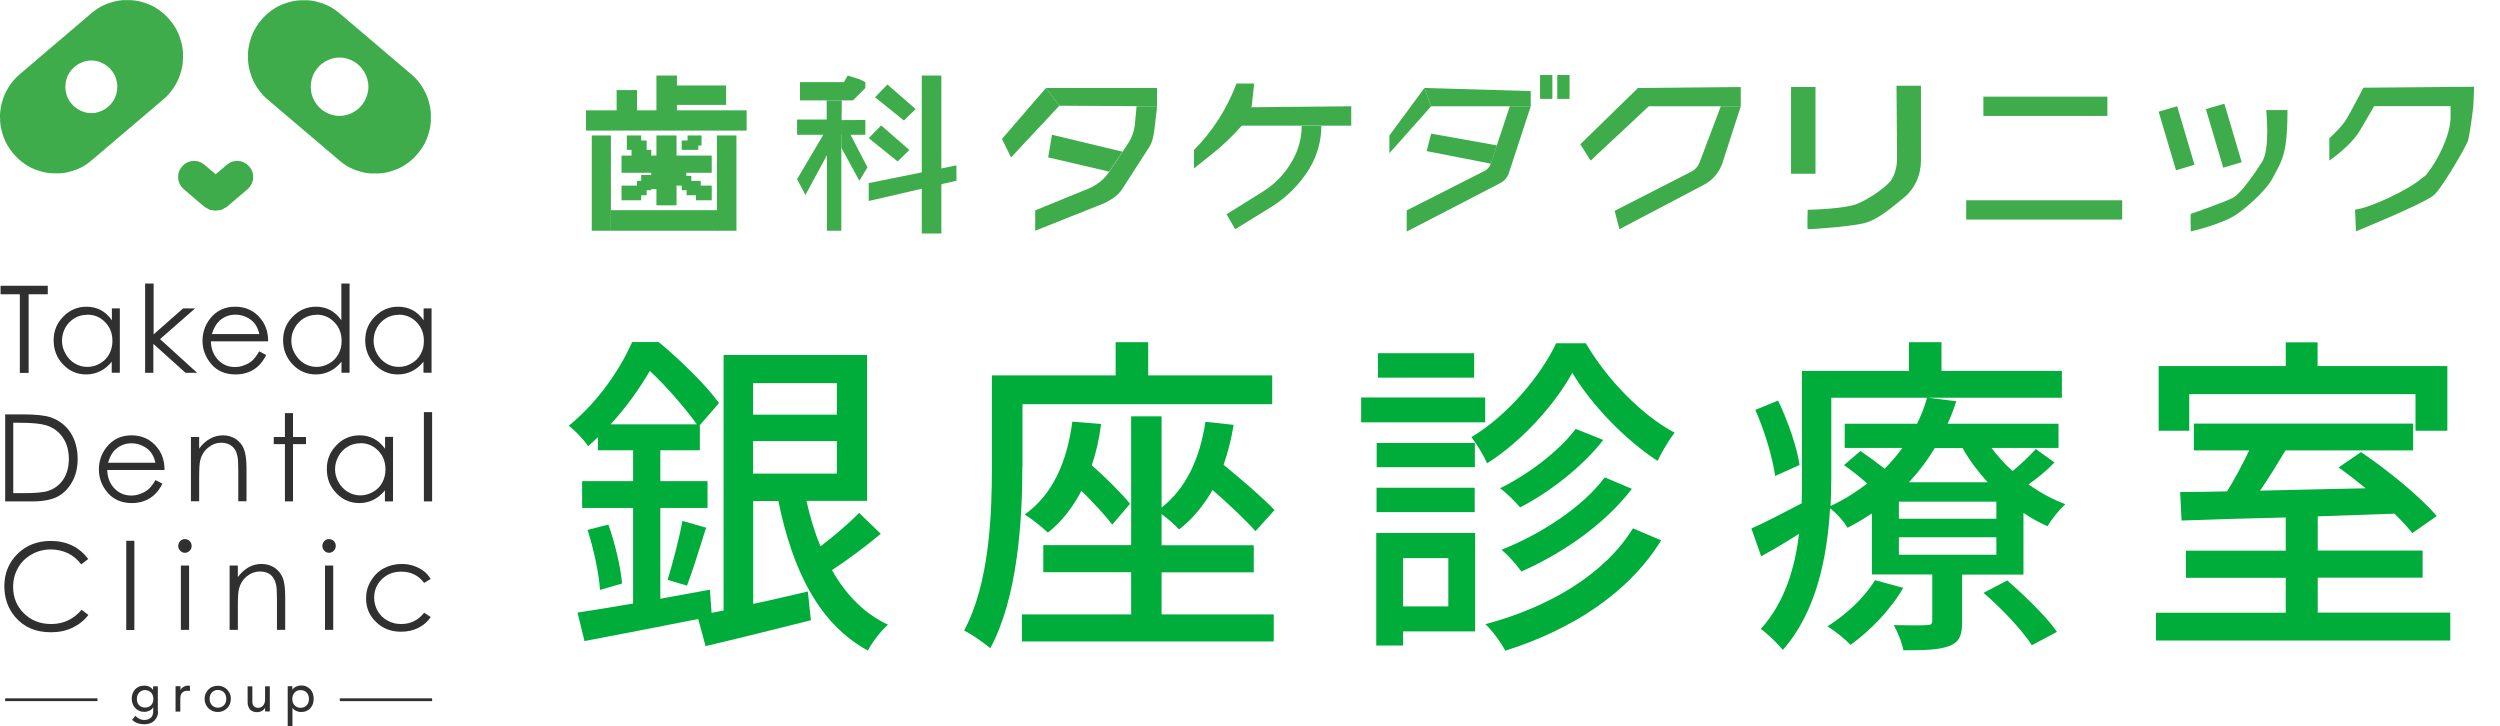
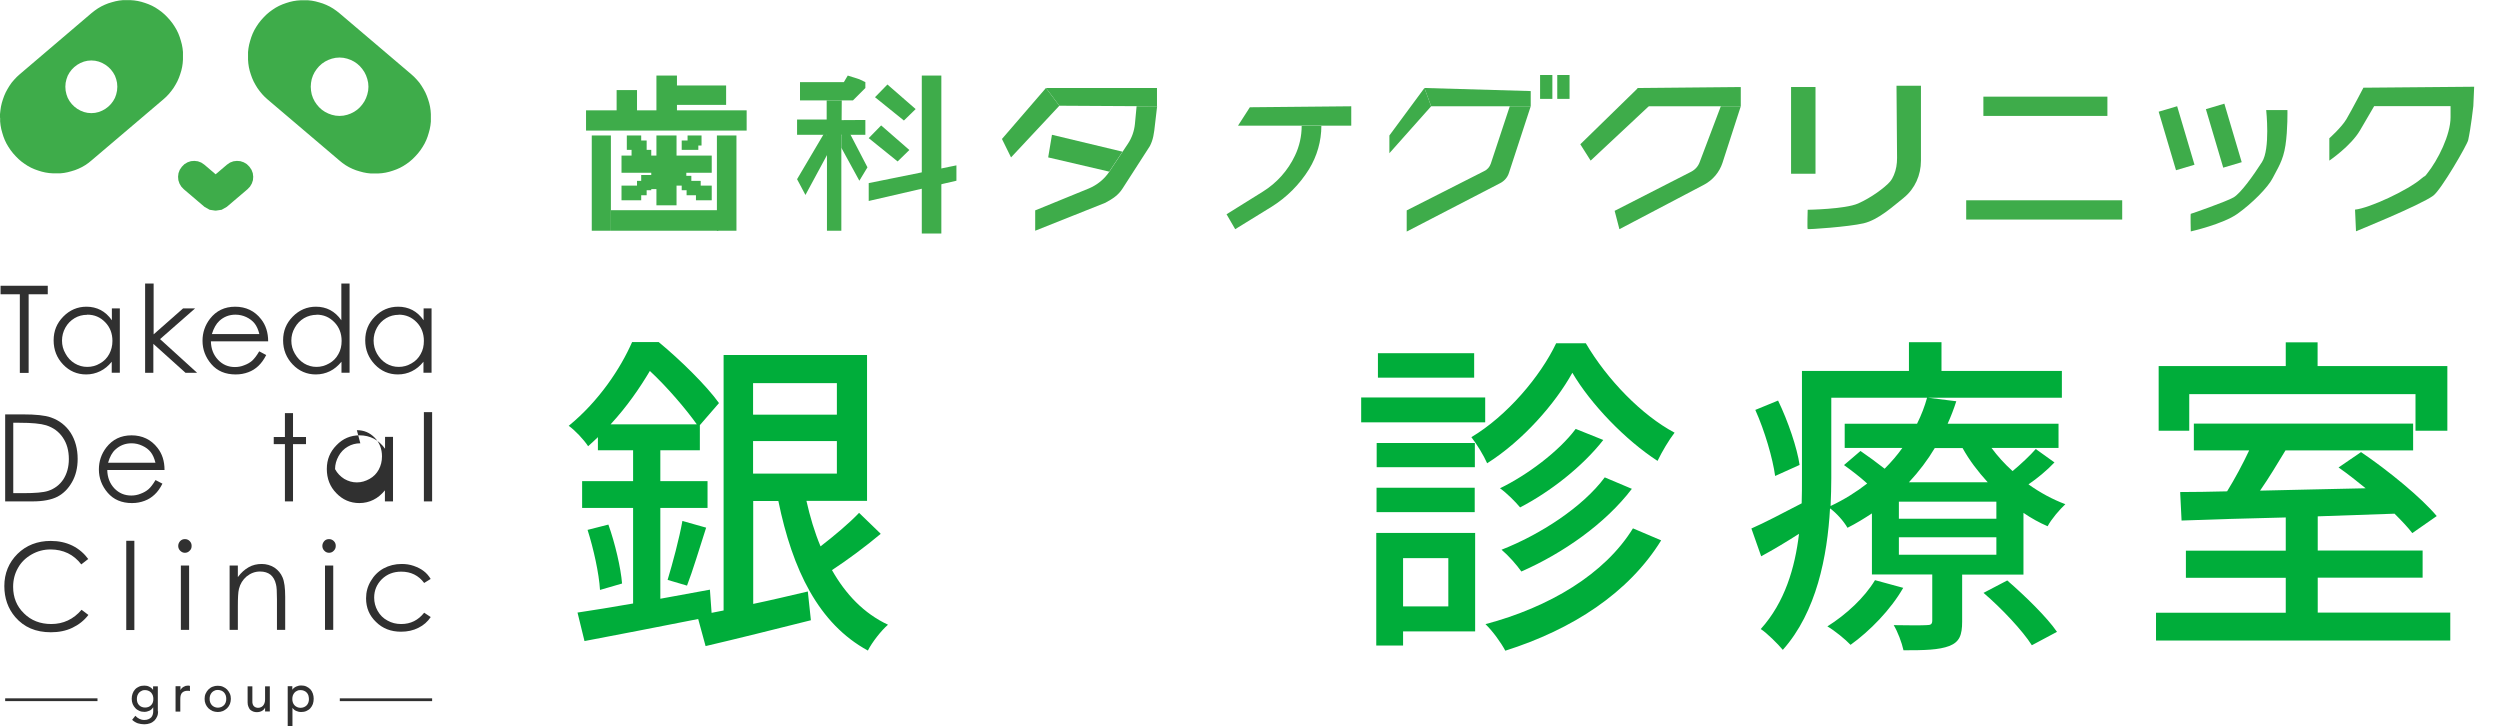
<svg xmlns="http://www.w3.org/2000/svg" id="_レイヤー_1" data-name="レイヤー 1" viewBox="0 0 179 52">
  <defs>
    <style>
      .cls-1 {
        clip-path: url(#clippath);
      }

      .cls-2 {
        fill: none;
      }

      .cls-2, .cls-3, .cls-4, .cls-5, .cls-6 {
        stroke-width: 0px;
      }

      .cls-3 {
        fill-rule: evenodd;
      }

      .cls-3, .cls-4 {
        fill: #3eac4a;
      }

      .cls-5 {
        fill: #303030;
      }

      .cls-6 {
        fill: #00ad3a;
      }
    </style>
    <clipPath id="clippath">
      <rect class="cls-2" width="31" height="52" />
    </clipPath>
  </defs>
  <g class="cls-1">
    <g>
      <path class="cls-3" d="M18.13,12.65l-.03-.25-.09-.24-.15-.22-.19-.19-.22-.13-.24-.08-.25-.02-.25.03-.24.09-.22.15-.81.69-.81-.69-.22-.15-.24-.09-.25-.03-.25.02-.24.08-.22.13-.19.19-.15.22-.09.24-.03.25.02.25.08.24.13.22.18.19,1.48,1.26.37.21.4.06h.01s.01,0,.01,0h.03s0,0,0,0l.41-.06.37-.21,1.48-1.26.18-.19.13-.22.08-.24.02-.25Z" />
      <path class="cls-3" d="M0,8.44v-.27s.03-.27.03-.27l.04-.27.06-.26.08-.26.09-.25.11-.25.13-.24.14-.23.16-.23.18-.21.19-.2.21-.19L6.55.94l.23-.18.23-.16.24-.14.25-.12.25-.1.26-.08.26-.07.26-.05.27-.03h.27s.27,0,.27,0l.26.02.26.04.26.06.26.08.25.09.25.11.24.13.23.15.22.16.21.18.2.2.19.21.18.23.16.24.14.24.12.25.1.26.08.26.07.26.05.27.03.27v.27s0,.27,0,.27l-.02.27-.04.27-.06.26-.08.26-.09.25-.11.25-.13.24-.14.23-.16.22-.18.22-.19.2-.21.19-5.13,4.36-.22.18-.23.16-.24.14-.25.12-.25.1-.26.08-.26.07-.26.05-.27.03h-.27s-.27,0-.27,0l-.27-.02-.26-.04-.26-.06-.26-.08-.25-.09-.25-.11-.24-.13-.23-.15-.22-.16-.21-.18-.2-.2-.19-.21-.18-.23-.16-.24-.14-.24-.12-.25-.1-.26-.08-.26-.07-.26-.05-.27-.03-.27v-.27ZM8.4,6.21l-.02-.28-.06-.26-.09-.25-.13-.23-.16-.21-.18-.18-.21-.16-.23-.13-.25-.1-.26-.06-.27-.02-.27.02-.26.06-.25.1-.23.13-.21.16-.18.18-.16.21-.13.23-.09.25-.06.26-.02.28.02.28.06.27.09.25.13.23.16.21.18.18.21.16.23.13.25.1.26.06.27.02.27-.02.26-.06.25-.1.23-.13.21-.16.18-.18.16-.21.13-.23.09-.25.06-.27.02-.28Z" />
      <path class="cls-3" d="M30.85,8.71l-.03.27-.05.27-.07.26-.08.26-.1.26-.12.25-.14.24-.16.24-.18.23-.19.21-.2.2-.21.18-.22.16-.23.15-.24.13-.25.11-.25.09-.26.08-.26.06-.26.04-.27.02h-.27s-.27,0-.27,0l-.27-.03-.26-.05-.26-.07-.26-.08-.25-.1-.25-.12-.24-.14-.23-.16-.22-.18-5.13-4.36-.21-.19-.19-.2-.18-.22-.16-.22-.14-.23-.13-.24-.11-.25-.09-.25-.08-.26-.06-.26-.04-.27-.02-.27v-.27s0-.27,0-.27l.03-.27.05-.27.07-.26.08-.26.1-.26.12-.25.14-.24.16-.24.18-.23.19-.21.2-.2.21-.18.22-.16.23-.15.24-.13.25-.11.25-.09.26-.08.26-.06.26-.04.26-.02h.27s.27,0,.27,0l.27.03.26.05.26.07.26.08.25.1.25.12.24.14.23.16.23.18,5.13,4.36.21.19.19.2.18.21.16.23.14.23.13.24.11.25.09.25.08.26.06.26.04.27.02.27v.27s0,.27,0,.27ZM26.38,6.21l-.02-.28-.06-.27-.09-.26-.12-.24-.15-.22-.17-.2-.2-.18-.22-.15-.24-.12-.25-.09-.27-.06-.28-.02-.28.02-.27.06-.25.09-.24.12-.22.15-.2.18-.17.2-.15.22-.12.24-.09.26-.05.27-.02.28.02.28.05.27.09.26.12.24.15.22.17.2.2.18.22.15.24.12.25.09.27.06.28.02.28-.02.27-.06.25-.09.24-.12.22-.15.2-.18.17-.2.15-.22.12-.24.09-.26.06-.27.02-.28Z" />
      <path class="cls-5" d="M.04,21.07v-.61h3.38v.61h-1.37v5.63h-.63v-5.63H.04Z" />
      <path class="cls-5" d="M6.24,22.54c-.33,0-.63.08-.9.24-.28.17-.5.39-.66.68-.16.29-.24.6-.24.93s.08.64.25.93c.16.3.38.53.66.7.28.17.58.25.9.25s.63-.08.91-.25c.29-.16.51-.39.66-.67.15-.28.23-.59.23-.94,0-.53-.17-.98-.52-1.34-.35-.36-.77-.54-1.28-.54ZM8.58,22.08v4.61h-.58v-.79c-.24.3-.52.53-.83.68-.31.15-.64.23-1,.23-.65,0-1.2-.24-1.65-.71-.45-.47-.68-1.05-.68-1.73s.23-1.23.69-1.7c.46-.47,1.02-.71,1.66-.71.37,0,.71.08,1.02.24.3.16.57.4.8.73v-.85h.58Z" />
      <path class="cls-5" d="M10.41,20.3h.59v3.64l2.11-1.86h.86l-2.51,2.2,2.65,2.41h-.83l-2.3-2.07v2.07h-.59v-6.39Z" />
      <path class="cls-5" d="M18.57,23.92c-.08-.32-.19-.57-.34-.76-.15-.19-.35-.34-.6-.46-.24-.11-.5-.17-.77-.17-.45,0-.83.15-1.15.44-.23.21-.41.53-.54.95h3.4ZM18.57,25.16l.49.26c-.16.32-.35.58-.56.78-.21.2-.45.35-.72.45-.27.1-.57.16-.9.16-.74,0-1.32-.24-1.75-.74-.42-.49-.63-1.05-.63-1.67,0-.59.18-1.11.53-1.57.45-.58,1.05-.87,1.81-.87s1.4.3,1.86.9c.33.42.5.95.5,1.58h-4.1c.01.53.18.97.51,1.32.33.35.73.52,1.21.52.23,0,.45-.04.67-.13.22-.08.41-.19.56-.32.15-.14.32-.35.5-.66" />
      <path class="cls-5" d="M22.68,22.54c-.33,0-.63.08-.91.24-.28.17-.5.39-.66.68-.17.29-.25.6-.25.93s.08.64.25.93c.17.3.39.53.66.7.28.17.58.25.89.25s.62-.08.91-.25c.29-.16.51-.39.66-.67.16-.28.23-.59.23-.94,0-.53-.17-.98-.52-1.34-.35-.36-.77-.54-1.28-.54M25.03,20.3v6.39h-.58v-.79c-.25.3-.52.53-.83.68-.31.15-.64.23-1.01.23-.64,0-1.2-.24-1.65-.71-.45-.47-.69-1.05-.69-1.73s.23-1.23.69-1.7c.46-.47,1.02-.71,1.66-.71.37,0,.72.08,1.02.24.3.16.57.4.8.73v-2.63h.58Z" />
      <path class="cls-5" d="M28.55,22.54c-.33,0-.63.08-.9.24-.28.17-.5.39-.66.68-.16.29-.24.6-.24.93s.08.64.24.93c.17.3.39.53.66.7.28.17.58.25.9.25s.62-.08.91-.25c.29-.16.51-.39.66-.67.16-.28.23-.59.23-.94,0-.53-.17-.98-.52-1.34-.35-.36-.78-.54-1.28-.54ZM30.9,22.08v4.61h-.58v-.79c-.24.3-.52.53-.83.68-.3.15-.64.23-1,.23-.65,0-1.2-.24-1.65-.71-.45-.47-.69-1.05-.69-1.73s.23-1.23.69-1.7c.46-.47,1.02-.71,1.67-.71.37,0,.71.08,1.02.24.3.16.57.4.8.73v-.85h.58,0Z" />
      <path class="cls-5" d="M.96,35.31h.71c.85,0,1.44-.05,1.77-.16.46-.15.83-.43,1.09-.82.26-.4.4-.89.4-1.46,0-.6-.14-1.12-.43-1.54-.29-.43-.69-.72-1.2-.88-.39-.12-1.02-.18-1.91-.18h-.44v5.04h0ZM.37,35.9v-6.23h1.27c.92,0,1.59.07,2.01.22.6.21,1.07.58,1.41,1.1.33.52.5,1.15.5,1.87,0,.62-.13,1.18-.4,1.65-.27.48-.61.82-1.04,1.05-.43.22-1.02.34-1.8.34H.37Z" />
      <path class="cls-5" d="M11.13,33.13c-.08-.32-.19-.57-.34-.76-.15-.19-.35-.34-.59-.45-.25-.12-.51-.18-.78-.18-.45,0-.83.15-1.15.44-.24.21-.41.53-.53.95h3.4ZM11.13,34.37l.5.26c-.16.32-.35.59-.56.78-.21.2-.45.35-.72.45-.27.1-.56.16-.9.16-.74,0-1.32-.25-1.74-.74-.42-.49-.63-1.05-.63-1.67,0-.59.18-1.11.53-1.57.45-.58,1.05-.87,1.81-.87s1.4.3,1.86.9c.33.42.5.94.5,1.58h-4.1c.01.53.18.97.51,1.32.33.34.73.51,1.21.51.23,0,.45-.04.67-.13.22-.08.41-.19.56-.32.16-.14.32-.35.5-.65" />
-       <path class="cls-5" d="M13.67,31.29h.59v.83c.23-.32.49-.55.78-.71.29-.16.59-.24.93-.24s.64.09.91.26c.26.18.46.41.58.71.12.29.19.76.19,1.38v2.37h-.59v-2.2c0-.53-.02-.89-.07-1.06-.06-.31-.2-.54-.39-.69-.2-.16-.45-.24-.75-.24-.36,0-.67.12-.96.36-.28.23-.46.53-.55.88-.06.23-.08.65-.08,1.26v1.69h-.59v-4.61h0Z" />
      <path class="cls-5" d="M20.4,29.58h.58v1.71h.93v.51h-.93v4.1h-.58v-4.1h-.8v-.51h.8v-1.71Z" />
-       <path class="cls-5" d="M25.8,31.74c-.33,0-.63.08-.9.24-.28.16-.5.39-.66.68-.16.29-.25.6-.25.93s.08.64.25.93c.16.3.39.53.66.7.28.16.57.25.9.25s.62-.09.91-.25c.29-.16.51-.39.66-.67.15-.28.23-.59.23-.94,0-.53-.17-.98-.52-1.34-.35-.36-.77-.54-1.28-.54M28.14,31.29v4.61h-.58v-.79c-.25.3-.52.53-.83.68-.3.15-.64.23-1,.23-.65,0-1.2-.24-1.65-.71-.46-.47-.68-1.05-.68-1.73s.23-1.23.69-1.7c.46-.48,1.01-.71,1.66-.71.37,0,.71.08,1.02.24.3.16.57.4.8.72v-.85h.58,0Z" />
+       <path class="cls-5" d="M25.8,31.74c-.33,0-.63.08-.9.24-.28.16-.5.39-.66.68-.16.29-.25.6-.25.93c.16.3.39.53.66.7.28.16.57.25.9.25s.62-.09.91-.25c.29-.16.51-.39.66-.67.15-.28.23-.59.23-.94,0-.53-.17-.98-.52-1.34-.35-.36-.77-.54-1.28-.54M28.14,31.29v4.61h-.58v-.79c-.25.3-.52.53-.83.68-.3.15-.64.23-1,.23-.65,0-1.2-.24-1.65-.71-.46-.47-.68-1.05-.68-1.73s.23-1.23.69-1.7c.46-.48,1.01-.71,1.66-.71.37,0,.71.08,1.02.24.3.16.57.4.8.72v-.85h.58,0Z" />
      <path class="cls-5" d="M30.94,29.51h-.59v6.39h.59v-6.39Z" />
      <path class="cls-5" d="M6.31,40.03l-.49.38c-.27-.35-.59-.62-.96-.8-.38-.18-.79-.27-1.24-.27-.49,0-.94.12-1.36.36-.42.24-.75.56-.97.96-.23.4-.35.85-.35,1.36,0,.76.26,1.4.78,1.9.51.51,1.17.76,1.95.76.86,0,1.59-.34,2.17-1.02l.49.37c-.31.4-.69.7-1.15.92-.46.22-.97.32-1.54.32-1.08,0-1.92-.36-2.55-1.09-.52-.61-.78-1.35-.78-2.22,0-.91.32-1.68.94-2.3.63-.62,1.43-.93,2.38-.93.57,0,1.09.11,1.56.34.46.23.84.56,1.14.97" />
      <path class="cls-5" d="M9.62,38.72h-.58v6.39h.58v-6.39Z" />
      <path class="cls-5" d="M12.95,40.49h.59v4.61h-.59v-4.61ZM13.24,38.6c.14,0,.25.05.34.14.1.1.14.21.14.35s-.04.25-.14.34c-.09.1-.21.15-.34.15-.13,0-.24-.05-.34-.15-.09-.09-.14-.21-.14-.34s.05-.25.14-.35c.1-.1.21-.14.34-.14Z" />
      <path class="cls-5" d="M16.44,40.49h.59v.83c.23-.32.5-.55.78-.71.28-.16.6-.23.93-.23s.64.09.91.26c.26.18.46.41.58.7.13.3.19.76.19,1.39v2.37h-.59v-2.2c0-.53-.02-.89-.07-1.06-.07-.31-.2-.53-.39-.69-.19-.15-.44-.23-.75-.23-.36,0-.67.12-.96.35-.28.24-.46.53-.55.89-.06.23-.08.65-.08,1.25v1.69h-.59v-4.61h0Z" />
      <path class="cls-5" d="M23.27,40.49h.59v4.61h-.59v-4.61ZM23.56,38.6c.13,0,.25.05.34.14.1.1.14.21.14.35s-.05.25-.14.34c-.09.1-.21.15-.34.15s-.25-.05-.34-.15c-.09-.09-.14-.21-.14-.34s.05-.25.14-.35c.09-.1.21-.14.34-.14Z" />
      <path class="cls-5" d="M30.84,41.45l-.47.29c-.4-.54-.95-.81-1.64-.81-.56,0-1.02.18-1.39.54-.36.36-.55.8-.55,1.32,0,.33.08.65.25.95.17.3.4.53.7.69.3.17.62.25.99.25.67,0,1.21-.27,1.64-.81l.47.31c-.22.33-.51.59-.88.77-.37.19-.78.28-1.25.28-.72,0-1.32-.23-1.79-.7-.48-.46-.71-1.02-.71-1.69,0-.45.11-.86.34-1.24.22-.38.52-.68.91-.9.39-.21.82-.32,1.3-.32.3,0,.59.04.87.14.28.1.52.22.71.37.2.15.36.34.5.57" />
      <path class="cls-5" d="M10.39,49.41c-.09,0-.17.01-.24.05-.07.03-.13.07-.19.13-.05.06-.09.12-.12.2-.03.08-.04.17-.04.26,0,.18.05.33.16.44.11.11.25.17.43.17s.32-.06.43-.17c.11-.11.16-.26.16-.44,0-.09-.01-.18-.04-.26-.03-.08-.07-.14-.12-.2-.05-.05-.11-.1-.19-.13-.07-.03-.15-.05-.25-.05M11.32,50.93c0,.14-.02.26-.07.37-.05.11-.11.21-.2.3-.09.08-.19.15-.31.19-.12.04-.25.07-.4.07-.17,0-.33-.03-.47-.07-.14-.05-.28-.13-.41-.25l.23-.29c.09.1.19.17.29.22.1.05.22.08.35.08.12,0,.23-.02.31-.06.08-.04.15-.08.2-.14.05-.06.08-.13.1-.2.02-.07.03-.15.03-.23v-.27h-.01c-.07.11-.15.19-.27.24-.11.05-.23.08-.35.08-.13,0-.25-.02-.36-.07-.11-.05-.21-.11-.29-.2-.08-.08-.14-.18-.19-.29-.04-.11-.07-.23-.07-.37s.02-.26.06-.37c.04-.12.1-.22.18-.31.08-.09.18-.15.29-.2.11-.05.24-.07.38-.07.12,0,.24.02.35.08.11.05.2.13.27.23h0v-.26h.34v1.8h0Z" />
      <path class="cls-5" d="M12.58,49.13h.34v.28h0s.05-.09.09-.13c.04-.04.08-.07.13-.1.05-.03.1-.05.15-.07.06-.01.11-.02.16-.02s.11,0,.15.02v.37s-.07-.02-.1-.02c-.03,0-.06,0-.08,0-.16,0-.29.05-.38.14-.09.09-.13.24-.13.44v.91h-.34v-1.81h0Z" />
      <path class="cls-5" d="M15.01,50.04c0,.09.01.18.04.25.03.08.07.14.12.2.05.05.11.1.19.13.07.03.15.05.24.05s.17-.02.25-.05c.07-.03.13-.08.19-.13.05-.05.09-.12.12-.2.03-.08.04-.16.04-.25s-.01-.18-.04-.26c-.03-.08-.07-.14-.12-.2-.05-.05-.11-.1-.19-.13-.08-.03-.16-.05-.25-.05s-.17.01-.24.05c-.07.03-.14.07-.19.13-.05.06-.09.12-.12.2-.03.08-.04.17-.04.26ZM14.65,50.04c0-.13.02-.26.07-.37.05-.12.12-.21.2-.3.09-.09.19-.16.3-.2.12-.05.24-.07.37-.07s.26.02.37.07c.12.05.22.12.3.2.08.09.15.19.2.3.05.11.07.24.07.37s-.03.26-.07.37c-.05.12-.12.22-.2.3-.09.08-.19.15-.3.2-.12.05-.24.07-.37.07s-.26-.03-.37-.07c-.11-.05-.21-.12-.3-.2-.09-.09-.15-.19-.2-.3-.05-.12-.07-.24-.07-.37Z" />
      <path class="cls-5" d="M19.32,50.94h-.34v-.28h0c-.04.1-.12.18-.22.24-.11.06-.23.09-.37.09-.09,0-.17-.01-.25-.04-.08-.03-.15-.07-.21-.12-.06-.05-.1-.13-.14-.22-.04-.09-.06-.19-.06-.31v-1.16h.34v1.07c0,.08,0,.16.03.22.02.06.05.11.09.14.04.04.08.07.13.08.05.02.1.03.15.03.07,0,.14-.01.2-.04.06-.02.11-.06.16-.11.05-.05.08-.12.11-.19.03-.08.04-.17.04-.27v-.93h.34v1.81h0Z" />
      <path class="cls-5" d="M21.52,49.41c-.09,0-.17.01-.24.05-.07.03-.14.07-.19.13-.05.06-.09.12-.12.2-.03.08-.04.17-.04.26s.01.18.04.25c.03.08.06.14.12.2.05.05.11.1.19.13.07.03.15.05.24.05s.17-.02.25-.05c.07-.03.14-.08.19-.13.05-.05.09-.12.12-.2.03-.08.04-.16.04-.25s-.02-.18-.04-.26c-.03-.08-.06-.14-.12-.2-.05-.05-.11-.1-.19-.13-.07-.03-.15-.05-.25-.05ZM20.59,49.13h.34v.26h0c.06-.1.15-.17.27-.23.12-.05.23-.08.36-.08.14,0,.26.02.37.07.11.05.21.12.29.2.08.09.14.19.18.31.04.12.06.24.06.37s-.02.26-.06.38c-.04.11-.1.21-.18.3-.08.09-.18.15-.29.2-.11.05-.24.07-.37.07s-.25-.03-.36-.08c-.11-.05-.2-.13-.26-.22h0v1.34h-.34v-2.89h0Z" />
      <path class="cls-5" d="M6.98,50H.37v.2h6.61v-.2Z" />
      <path class="cls-5" d="M30.94,50h-6.61v.2h6.61v-.2Z" />
    </g>
  </g>
  <polygon class="cls-4" points="60.7 5.41 60.42 5.88 57.28 5.88 57.28 7.19 61.07 7.19 61.96 6.3 61.96 5.88 61.52 5.67 60.7 5.41" />
  <polygon class="cls-4" points="59.19 7.19 59.19 8.56 57.07 8.56 57.07 9.65 58.8 9.65 61.96 9.65 61.96 8.95 61.96 8.59 60.26 8.6 60.27 7.19 59.19 7.19" />
  <polygon class="cls-4" points="59.21 9.41 59.21 16.52 60.24 16.52 60.24 9.35 59.21 9.41" />
  <polygon class="cls-4" points="60.55 8.98 62.11 11.98 61.53 12.94 60.24 10.58 60.24 9.7 60.55 8.98" />
  <polygon class="cls-4" points="63.54 6.05 62.65 6.96 64.72 8.63 65.56 7.81 63.54 6.05" />
  <polygon class="cls-4" points="63.09 8.98 62.2 9.89 64.27 11.56 65.11 10.74 63.09 8.98" />
  <rect class="cls-4" x="66" y="5.41" width="1.4" height="11.31" />
  <polygon class="cls-4" points="68.48 11.84 62.2 13.11 62.2 14.39 68.48 12.94 68.48 11.84" />
  <polygon class="cls-4" points="74.89 6.3 71.74 9.95 72.39 11.27 75.85 7.57 74.89 6.3" />
  <polygon class="cls-4" points="82.84 6.3 82.84 7.61 75.85 7.57 74.89 6.3 82.84 6.3" />
  <path class="cls-4" d="M74.12,15.05v1.47l5.02-2c.54-.29.93-.55,1.22-1l1.97-3.06c.24-.46.3-.91.37-1.57l.15-1.28h-1.47l-.12,1.27c-.05.5-.22.99-.5,1.41l-.38.57-.95,1.43c-.36.54-.87.95-1.46,1.2l-3.84,1.57Z" />
  <polyline class="cls-4" points="75.32 9.65 80.37 10.86 79.42 12.29 75.05 11.27" />
-   <path class="cls-4" d="M88.53,5.98l-.04.11c-.67,1.74-1.69,3.33-3,4.65h0v1.32l1.3-1.04c.76-.6,1.46-1.28,2.1-2h0s.73-1.41.73-1.41l.18-1.63h-1.26Z" />
  <polygon class="cls-4" points="96.75 7.61 96.75 9 88.64 9 89.49 7.68 96.75 7.61" />
  <path class="cls-4" d="M88.44,16.41l2.58-1.59c1.1-.68,2.03-1.61,2.71-2.71h0c.57-.93.88-2.01.88-3.1h0s-1.41,0-1.41,0h0c0,.74-.16,1.46-.48,2.13h0c-.5,1.06-1.3,1.96-2.3,2.58l-2.6,1.62" />
  <polygon class="cls-4" points="101.99 6.3 99.48 9.7 99.48 10.97 102.47 7.61 101.99 6.3" />
  <polygon class="cls-4" points="109.6 6.52 109.6 7.61 108.1 7.61 102.47 7.61 101.99 6.3 109.6 6.52" />
  <path class="cls-4" d="M100.72,15.07v1.51l6.7-3.47c.29-.15.52-.41.62-.73l1.56-4.77h-1.5l-1.36,4.11c-.08.24-.26.44-.49.54l-5.54,2.81Z" />
-   <polygon class="cls-4" points="102.47 9.57 107.18 10.41 106.75 11.72 102.15 10.82 102.47 9.57" />
  <rect class="cls-4" x="110.27" y="5.37" width=".88" height="1.71" />
  <rect class="cls-4" x="111.5" y="5.37" width=".88" height="1.71" />
  <polygon class="cls-4" points="124.64 7.61 122.96 7.61 116.51 7.61 117.28 6.3 124.64 6.23 124.64 7.61" />
  <polygon class="cls-4" points="113.15 10.33 113.89 11.5 118.05 7.61 117.28 6.3 113.15 10.33" />
  <path class="cls-4" d="M115.6,15.1l5.48-2.8c.29-.15.51-.39.62-.7l1.51-3.99h1.43l-1.31,4.05c-.22.67-.69,1.23-1.31,1.56l-6.07,3.19-.34-1.31Z" />
  <rect class="cls-4" x="128.24" y="6.23" width="1.75" height="6.21" />
  <rect class="cls-4" x="142.01" y="6.92" width="8.88" height="1.38" />
  <rect class="cls-4" x="153.66" y="9.21" width="4.37" height="1.38" transform="translate(121.02 -142.33) rotate(73.48)" />
  <rect class="cls-4" x="157.03" y="9.02" width="4.37" height="1.38" transform="translate(123.26 -145.69) rotate(73.48)" />
  <rect class="cls-4" x="140.78" y="14.34" width="11.17" height="1.38" />
  <path class="cls-4" d="M162.26,7.89s.3,2.77-.3,3.71-1.52,2.23-2.03,2.53-3.04,1.18-3.07,1.18,0,1.26,0,1.26c0,0,2.3-.52,3.34-1.26s2.19-1.89,2.53-2.57.74-1.21.91-2.34.14-2.52.14-2.52h-1.52Z" />
  <path class="cls-4" d="M169.21,6.3s-.78,1.5-1.2,2.22c-.35.6-1.23,1.38-1.23,1.38v1.6s1.54-1.04,2.2-2.17,1.01-1.73,1.01-1.73h5.47s0,.79,0,.79c0,1.26-.89,3.05-1.68,4.04-.25.32-.06.06-.4.35-.97.84-3.72,2.12-4.76,2.23l.07,1.55s4.59-1.86,5.53-2.55c.57-.42,2.42-3.63,2.5-3.97.19-.84.37-2.45.37-2.45l.06-1.38-7.95.07Z" />
  <path class="cls-4" d="M135.79,6.14h1.75v5.37c0,1.02-.43,2-1.22,2.64,0,0-.02.01-.02.02-.76.6-1.8,1.57-2.87,1.82s-3.96.45-4,.41,0-1.38,0-1.38c0,0,2.68-.04,3.61-.45s1.92-1.14,2.29-1.57c.11-.13.2-.29.27-.46.17-.39.23-.81.23-1.23l-.04-5.18Z" />
  <polygon class="cls-4" points="59.16 9.29 57.07 12.83 57.67 13.96 59.29 10.96 59.21 9.7 59.16 9.29" />
  <g>
    <polygon class="cls-4" points="48.47 7.9 48.47 7.51 51.99 7.51 51.99 6.12 48.47 6.12 48.47 5.41 47 5.41 47 7.9 45.61 7.9 45.61 6.45 44.15 6.45 44.15 7.9 41.96 7.9 41.96 9.35 53.46 9.35 53.46 7.9 48.47 7.9" />
    <polygon class="cls-4" points="48.44 9.7 47 9.7 47 11.14 46.63 11.14 46.63 10.73 46.3 10.73 46.3 10.06 45.91 10.06 45.91 9.7 44.88 9.7 44.88 10.73 45.22 10.73 45.22 11.14 44.5 11.14 44.5 12.37 46.63 12.37 46.63 12.53 46.3 12.53 45.91 12.53 45.91 12.95 45.61 12.95 45.61 13.29 45.22 13.29 44.5 13.29 44.5 14.34 45.22 14.34 45.61 14.34 45.71 14.34 45.91 14.34 45.91 13.98 46.3 13.98 46.3 13.62 46.63 13.62 46.63 13.54 47 13.54 47 14.7 48.44 14.7 48.44 13.29 48.81 13.29 48.81 13.62 49.16 13.62 49.16 13.98 49.83 13.98 49.83 14.34 50.17 14.34 50.55 14.34 50.96 14.34 50.96 13.29 50.55 13.29 50.17 13.29 50.17 12.95 49.83 12.95 49.5 12.95 49.5 12.59 49.14 12.59 49.14 12.37 50.96 12.37 50.96 11.14 48.44 11.14 48.44 9.7" />
    <polygon class="cls-4" points="50.23 10.42 50.23 9.7 49.23 9.7 49.23 10.06 48.81 10.06 48.81 10.73 50 10.73 50 10.42 50.23 10.42" />
    <rect class="cls-4" x="51.33" y="9.7" width="1.4" height="6.82" />
    <rect class="cls-4" x="42.37" y="9.7" width="1.37" height="6.82" />
    <rect class="cls-4" x="43.74" y="15.05" width="7.69" height="1.47" />
  </g>
  <g>
    <path class="cls-6" d="M63.05,38.23c-1.06.89-2.38,1.87-3.48,2.59.98,1.73,2.28,3.1,4.01,3.91-.48.41-1.15,1.27-1.44,1.85-3.53-1.92-5.4-5.78-6.41-10.71h-1.8v7.37c1.25-.26,2.59-.58,3.91-.89l.22,2.06c-2.59.65-5.35,1.34-7.54,1.85l-.53-1.94c-2.9.58-5.9,1.15-8.14,1.58l-.5-2.04c1.1-.17,2.47-.38,3.98-.65v-6.84h-3.65v-1.92h3.65v-2.21h-2.52v-.94c-.22.22-.46.43-.7.65-.31-.48-.98-1.18-1.39-1.46,2.18-1.78,3.72-4.13,4.54-6h1.9c1.54,1.27,3.41,3.1,4.32,4.37l-1.37,1.58v1.8h-2.83v2.21h3.38v1.92h-3.38v6.5c1.18-.22,2.38-.43,3.55-.65l.12,1.66.86-.17v-18.29h10.27v10.44h-4.34c.26,1.15.58,2.23,1.01,3.26.96-.74,2.06-1.66,2.76-2.4l1.54,1.49ZM43.56,37.56c.48,1.34.89,3.1.98,4.22l-1.58.46c-.07-1.18-.46-2.95-.89-4.3l1.49-.38ZM49.89,30.38c-.77-1.08-2.11-2.66-3.36-3.82-.7,1.18-1.61,2.52-2.81,3.82h6.17ZM47.8,41.52c.36-1.18.84-2.98,1.06-4.22l1.7.48c-.46,1.42-.96,3.1-1.37,4.15l-1.39-.41ZM53.92,27.43v2.26h6v-2.26h-6ZM53.92,33.91h6v-2.33h-6v2.33Z" />
-     <path class="cls-6" d="M73.2,33.41c0,3.74-.31,9.34-2.3,13.01-.41-.38-1.37-1.03-1.87-1.27,1.82-3.41,1.99-8.28,1.99-11.74v-6.53h8.86v-2.38h2.33v2.38h8.88v2.06h-17.88v4.46ZM83.18,43.99h8.02v1.94h-18.03v-1.94h7.82v-3.02h-6.29v-1.94h6.29v-9.22h2.18v6.53c1.75-1.37,2.74-3.5,3.14-6.14l2.02.22c-.17,1.03-.41,1.97-.72,2.86,1.32,1.08,2.83,2.38,3.65,3.24l-1.37,1.51c-.67-.77-1.9-1.92-3.07-2.95-.65,1.13-1.44,2.09-2.4,2.83-.24-.29-.82-.79-1.25-1.1v2.23h6.6v1.94h-6.6v3.02ZM78.84,30.36c-.14,1.08-.36,2.06-.67,2.95,1.03.91,2.16,2.04,2.74,2.76l-1.27,1.49c-.5-.65-1.34-1.56-2.21-2.42-.62,1.2-1.42,2.21-2.4,3-.34-.34-1.18-1.01-1.66-1.3,1.99-1.42,3.02-3.72,3.41-6.65l2.06.17Z" />
    <path class="cls-6" d="M106.34,30.24h-8.88v-1.78h8.88v1.78ZM105.62,45.21h-5.16v1.01h-1.92v-8.06h7.08v7.06ZM105.6,33.45h-7.03v-1.73h7.03v1.73ZM98.56,34.92h7.03v1.75h-7.03v-1.75ZM105.55,27.04h-6.89v-1.75h6.89v1.75ZM100.46,39.96v3.46h3.24v-3.46h-3.24ZM113.54,24.57c1.54,2.62,4.01,5.16,6.36,6.41-.41.53-.89,1.34-1.22,2.02-2.3-1.49-4.78-4.06-6.1-6.31-1.22,2.21-3.55,4.87-6.1,6.48-.24-.55-.74-1.37-1.13-1.87,2.54-1.51,4.94-4.34,6.07-6.72h2.11ZM118.94,38.69c-2.33,3.77-6.36,6.38-11.16,7.9-.31-.58-.89-1.39-1.42-1.9,4.58-1.22,8.54-3.58,10.56-6.86l2.02.86ZM114.79,31.51c-1.49,1.9-3.79,3.7-5.95,4.82-.36-.43-.94-1.01-1.44-1.37,1.94-.94,4.22-2.64,5.42-4.25l1.97.79ZM116.85,34.99c-1.9,2.5-4.92,4.61-7.92,5.93-.34-.48-.91-1.13-1.42-1.56,2.76-1.08,5.81-3.05,7.39-5.18l1.94.82Z" />
    <path class="cls-6" d="M147.09,33.12c-.55.58-1.22,1.13-1.85,1.56.84.6,1.73,1.08,2.64,1.42-.41.38-1.01,1.08-1.27,1.58-.6-.26-1.18-.58-1.73-.96v4.42h-4.39v3.36c0,.98-.19,1.46-.91,1.75-.77.29-1.78.31-3.29.31-.12-.55-.41-1.32-.7-1.8,1.03.02,2.04.02,2.35,0,.31,0,.41-.07.41-.34v-3.29h-4.32v-4.37c-.55.36-1.13.72-1.75,1.03-.26-.46-.79-1.06-1.25-1.39-.19,3.41-.96,7.42-3.38,10.13-.34-.41-1.15-1.22-1.58-1.49,1.73-1.92,2.45-4.39,2.74-6.82-.91.58-1.82,1.13-2.71,1.61l-.7-1.99c.94-.41,2.21-1.08,3.6-1.8.02-.62.02-1.22.02-1.8v-7.68h7.66v-2.06h2.33v2.06h8.62v1.92h-16.51v5.76c0,.62-.02,1.3-.05,1.99.98-.46,1.85-1.01,2.62-1.61-.5-.46-1.13-.94-1.66-1.32l1.18-1.01c.53.36,1.18.84,1.73,1.27.48-.48.91-.98,1.27-1.49h-4.13v-1.73h5.18c.31-.62.55-1.25.72-1.87l2.09.26c-.17.53-.38,1.08-.62,1.61h7.94v1.73h-4.8c.43.58.94,1.15,1.51,1.66.6-.5,1.27-1.13,1.66-1.58l1.34.96ZM127.1,34.08c-.17-1.25-.74-3.22-1.42-4.73l1.63-.67c.72,1.49,1.37,3.41,1.54,4.61l-1.75.79ZM136.27,42.09c-.89,1.56-2.4,3.1-3.77,4.08-.36-.38-1.15-1.03-1.66-1.32,1.34-.84,2.66-2.06,3.41-3.31l2.02.55ZM142.94,35.92h-6.98v1.22h6.98v-1.22ZM142.94,38.47h-6.98v1.25h6.98v-1.25ZM138.53,32.08c-.5.84-1.13,1.68-1.85,2.45h5.64c-.7-.77-1.32-1.58-1.8-2.45h-1.99ZM143.73,41.57c1.27,1.1,2.83,2.62,3.55,3.67l-1.8.96c-.65-1.03-2.16-2.64-3.46-3.75l1.7-.89Z" />
    <path class="cls-6" d="M175.44,43.87v1.99h-21.07v-1.99h9.29v-2.5h-7.15v-1.94h7.15v-2.38c-2.81.07-5.42.14-7.46.22l-.1-2.04c.98,0,2.14-.02,3.36-.05.55-.89,1.13-1.97,1.58-2.93h-3.96v-1.92h15.7v1.92h-9.14c-.58.96-1.2,1.99-1.82,2.88,2.38-.05,4.97-.12,7.56-.17-.65-.53-1.32-1.06-1.94-1.49l1.61-1.1c1.92,1.3,4.3,3.24,5.42,4.58l-1.75,1.22c-.31-.41-.77-.89-1.27-1.39-1.82.07-3.7.12-5.5.19v2.45h7.51v1.94h-7.51v2.5h9.5ZM156.74,30.84h-2.18v-4.63h9.1v-1.7h2.28v1.7h9.29v4.63h-2.28v-2.62h-16.2v2.62Z" />
  </g>
</svg>